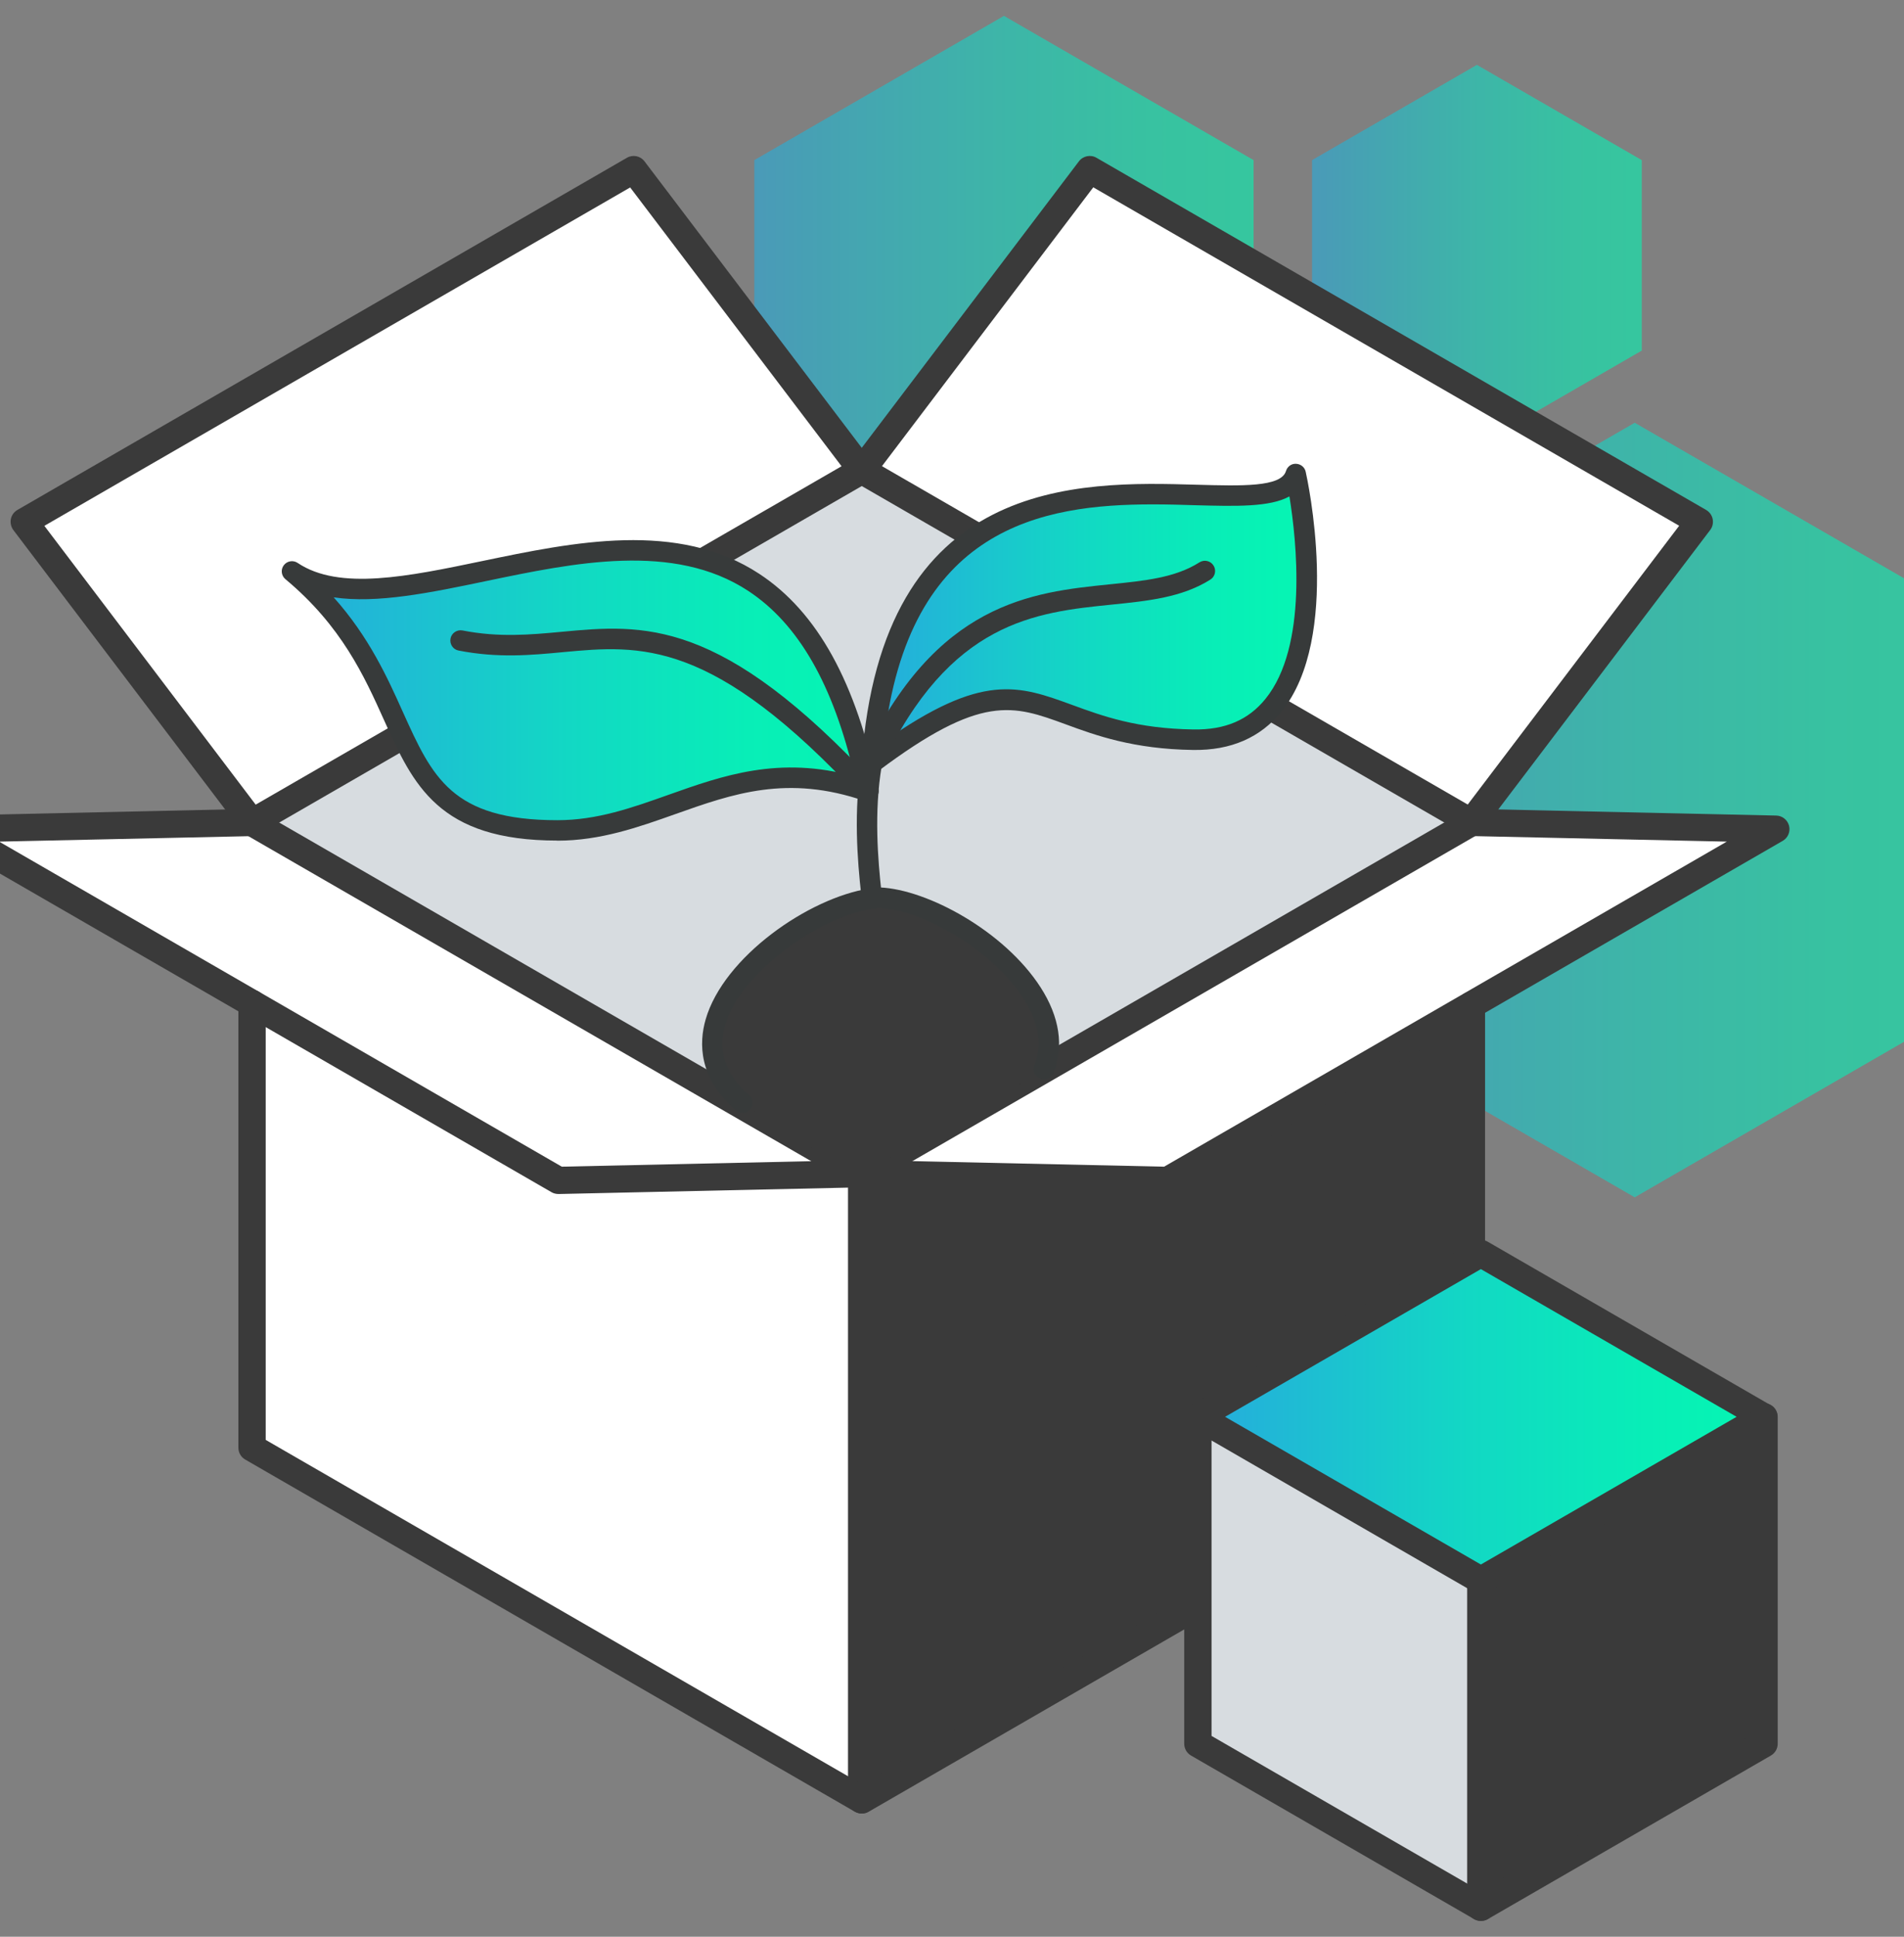
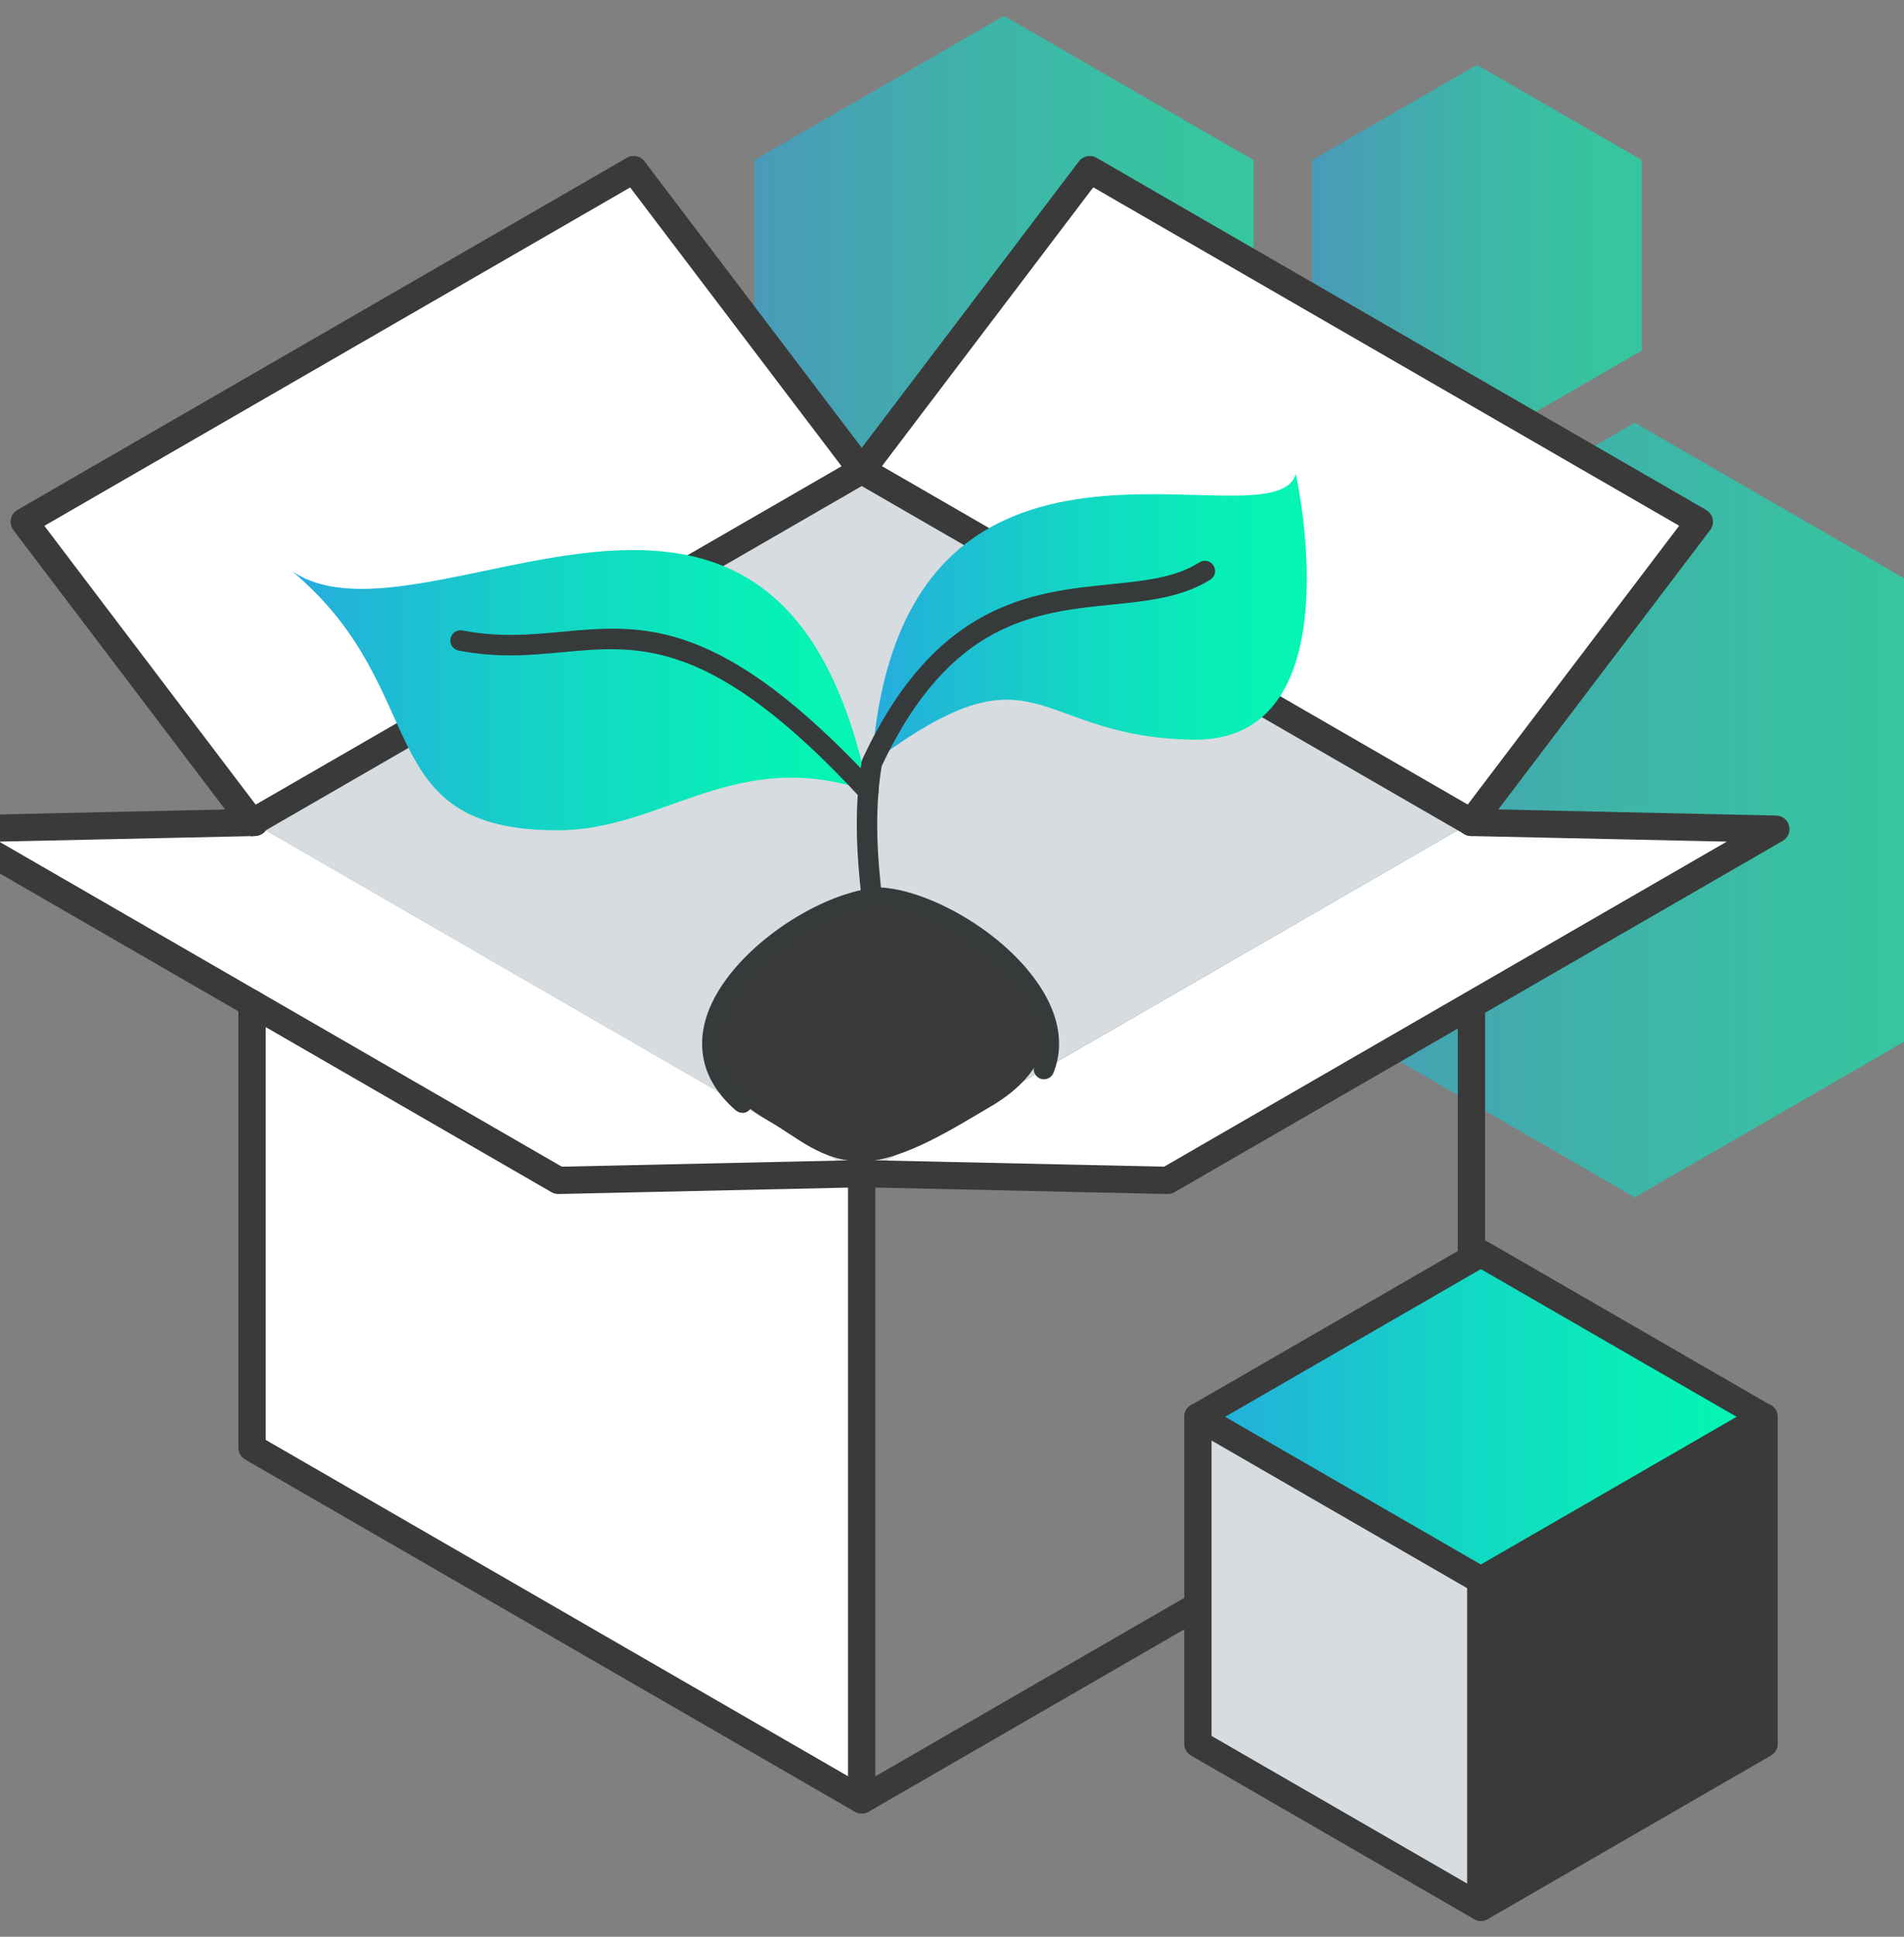
<svg xmlns="http://www.w3.org/2000/svg" width="60" height="61" viewBox="0 0 60 61" fill="none">
  <rect x="0" y="0" width="60" height="61" fill="#808080" stroke="none" />
  <g clip-path="url(#clip0_602_991)">
    <path opacity="0.6" d="M40.951 19.414V31.612L51.514 37.711L62.08 31.612V19.414L51.514 13.315L40.951 19.414Z" fill="url(#paint0_linear_602_991)" />
    <path opacity="0.6" d="M23.77 5.043V14.129L31.637 18.672L39.504 14.129V5.043L31.637 0.5L23.77 5.043Z" fill="url(#paint1_linear_602_991)" />
    <path opacity="0.6" d="M41.346 5.043V11.043L46.541 14.043L51.736 11.043V5.043L46.541 2.043L41.346 5.043Z" fill="url(#paint2_linear_602_991)" />
    <path d="M55.963 26.113L36.798 37.179L27.199 36.967L46.364 25.904L55.963 26.113Z" fill="white" />
    <path d="M53.545 16.434L46.364 25.904L27.152 14.812L34.334 5.342L53.545 16.434Z" fill="white" />
-     <path d="M46.364 31.656V45.596L27.152 56.688V36.994L27.199 36.967L36.798 37.179L46.364 31.656Z" fill="#3A3A3A" />
    <path d="M7.943 25.903H7.939L27.151 14.81L46.362 25.903L27.197 36.965L27.111 36.969L7.943 25.903Z" fill="#D7DCE0" />
    <path d="M27.151 36.994V56.689L7.939 45.596V31.604L17.595 37.179L27.111 36.971L27.151 36.994Z" fill="white" />
    <path d="M27.113 36.968L27.199 36.965L27.153 36.991L27.113 36.968Z" fill="white" />
    <path d="M19.971 5.342L27.153 14.812L7.942 25.904L0.76 16.434L19.971 5.342Z" fill="white" />
    <path d="M27.113 36.97L17.597 37.179L-1.568 26.113L7.945 25.904L27.113 36.97Z" fill="white" />
-     <path d="M27.154 37.424C27.081 37.424 27.005 37.404 26.939 37.367L7.728 26.279C7.522 26.159 7.453 25.898 7.572 25.692C7.691 25.487 7.953 25.418 8.158 25.537L27.154 36.503L46.15 25.537C46.355 25.418 46.617 25.487 46.736 25.692C46.855 25.898 46.786 26.159 46.581 26.279L27.373 37.367C27.306 37.407 27.233 37.424 27.157 37.424H27.154Z" fill="#3A3A3A" />
    <path d="M46.365 26.33C46.292 26.33 46.219 26.31 46.15 26.274L26.942 15.185C26.836 15.122 26.76 15.019 26.737 14.897C26.713 14.778 26.74 14.652 26.816 14.553L33.998 5.083C34.127 4.91 34.369 4.861 34.554 4.97L53.766 16.062C53.871 16.125 53.948 16.228 53.971 16.35C53.994 16.47 53.968 16.596 53.891 16.695L46.706 26.165C46.623 26.274 46.494 26.334 46.365 26.334V26.33ZM27.793 14.682L46.252 25.34L52.915 16.559L34.452 5.9L27.793 14.682Z" fill="#3A3A3A" />
    <path d="M7.944 26.334C7.815 26.334 7.686 26.274 7.603 26.165L0.421 16.695C0.348 16.596 0.319 16.47 0.342 16.35C0.365 16.228 0.441 16.125 0.547 16.062L19.755 4.97C19.944 4.861 20.182 4.91 20.311 5.083L27.496 14.553C27.569 14.652 27.599 14.778 27.576 14.897C27.553 15.019 27.477 15.122 27.371 15.185L8.159 26.277C8.093 26.317 8.017 26.334 7.944 26.334ZM1.398 16.562L8.057 25.343L26.52 14.685L19.858 5.904L1.398 16.562Z" fill="#3A3A3A" />
    <path d="M7.942 26.333C7.826 26.333 7.72 26.29 7.638 26.207C7.598 26.168 7.565 26.121 7.545 26.068C7.522 26.015 7.512 25.962 7.512 25.903C7.512 25.876 7.512 25.846 7.522 25.82C7.525 25.793 7.535 25.767 7.545 25.74C7.555 25.714 7.568 25.687 7.585 25.664C7.601 25.641 7.618 25.621 7.638 25.601C7.657 25.581 7.681 25.561 7.704 25.548C7.727 25.532 7.75 25.518 7.777 25.509C7.803 25.495 7.83 25.489 7.856 25.482C7.912 25.472 7.969 25.472 8.025 25.482C8.051 25.489 8.081 25.495 8.104 25.509C8.131 25.518 8.157 25.532 8.181 25.548C8.204 25.561 8.227 25.581 8.247 25.601C8.263 25.621 8.283 25.641 8.3 25.664C8.313 25.687 8.326 25.714 8.336 25.74C8.349 25.767 8.356 25.793 8.363 25.82C8.366 25.846 8.369 25.876 8.369 25.903C8.369 25.962 8.359 26.015 8.34 26.068C8.316 26.121 8.287 26.168 8.247 26.207C8.204 26.247 8.157 26.28 8.108 26.3C8.055 26.323 7.998 26.333 7.942 26.333Z" fill="#3A3A3A" />
    <path d="M27.153 57.116C26.915 57.116 26.723 56.924 26.723 56.686V36.991C26.723 36.753 26.915 36.56 27.153 36.56C27.392 36.56 27.584 36.753 27.584 36.991V56.686C27.584 56.924 27.392 57.116 27.153 57.116Z" fill="#3A3A3A" />
    <path d="M36.8 37.607C36.8 37.607 36.793 37.607 36.79 37.607L27.187 37.395L17.605 37.607C17.525 37.607 17.449 37.59 17.38 37.55L-1.785 26.485C-1.951 26.389 -2.034 26.193 -1.987 26.008C-1.941 25.822 -1.772 25.69 -1.58 25.687L8.019 25.475C8.244 25.468 8.453 25.657 8.459 25.895C8.466 26.134 8.277 26.329 8.039 26.332L-0.027 26.508L17.704 36.746L27.184 36.537L36.684 36.746L54.415 26.508L46.349 26.332C46.111 26.326 45.925 26.13 45.928 25.895C45.935 25.657 46.127 25.468 46.369 25.475L55.971 25.687C56.163 25.69 56.329 25.822 56.378 26.008C56.425 26.193 56.345 26.389 56.176 26.485L37.011 37.55C36.945 37.587 36.872 37.607 36.796 37.607H36.8Z" fill="#3A3A3A" />
    <path d="M27.153 57.119C27.081 57.119 27.004 57.099 26.938 57.062L7.727 45.97C7.595 45.894 7.512 45.752 7.512 45.599V31.606C7.512 31.368 7.704 31.176 7.942 31.176C8.181 31.176 8.373 31.368 8.373 31.606V45.351L27.157 56.195L45.938 45.351V31.659C45.938 31.421 46.13 31.229 46.368 31.229C46.606 31.229 46.798 31.421 46.798 31.659V45.599C46.798 45.752 46.716 45.894 46.583 45.97L27.375 57.062C27.309 57.102 27.236 57.119 27.16 57.119H27.153Z" fill="#3A3A3A" />
    <path d="M55.581 44.625V54.923L46.664 60.072V49.774L55.581 44.625Z" fill="#3A3A3A" />
    <path d="M55.581 44.625L46.664 49.774L37.744 44.625L46.664 39.477L55.581 44.625Z" fill="url(#paint3_linear_602_991)" />
    <path d="M46.664 49.774V60.072L37.744 54.923V44.625L46.664 49.774Z" fill="#D7DCE0" />
    <path d="M46.666 50.204C46.593 50.204 46.517 50.184 46.45 50.147L37.534 44.998C37.401 44.922 37.318 44.78 37.318 44.628C37.318 44.475 37.401 44.333 37.534 44.257L46.45 39.108C46.583 39.032 46.748 39.032 46.881 39.108L55.798 44.257C55.93 44.333 56.013 44.475 56.013 44.628C56.013 44.78 55.93 44.922 55.798 44.998L46.881 50.147C46.815 50.187 46.742 50.204 46.666 50.204ZM38.606 44.624L46.666 49.276L54.725 44.624L46.666 39.972L38.606 44.624Z" fill="#3A3A3A" />
    <path d="M46.665 60.502C46.426 60.502 46.234 60.31 46.234 60.072V49.774C46.234 49.536 46.426 49.344 46.665 49.344C46.903 49.344 47.095 49.536 47.095 49.774V60.072C47.095 60.31 46.903 60.502 46.665 60.502Z" fill="#3A3A3A" />
    <path d="M46.666 60.499C46.593 60.499 46.517 60.48 46.45 60.443L37.534 55.294C37.401 55.218 37.318 55.076 37.318 54.923V44.626C37.318 44.387 37.51 44.195 37.749 44.195C37.987 44.195 38.179 44.387 38.179 44.626V54.675L46.669 59.576L55.159 54.675V44.626C55.159 44.387 55.351 44.195 55.589 44.195C55.828 44.195 56.02 44.387 56.02 44.626V54.923C56.02 55.076 55.937 55.218 55.804 55.294L46.888 60.443C46.821 60.483 46.748 60.499 46.672 60.499H46.666Z" fill="#3A3A3A" />
    <path d="M27.477 24.032C28.357 11.483 40.102 17.353 40.834 14.93C40.834 14.93 42.741 23.37 37.605 23.297C32.467 23.224 32.761 20.069 27.477 24.032Z" fill="url(#paint4_linear_602_991)" />
    <path d="M27.455 28.303C27.558 28.287 27.657 28.277 27.753 28.273C30.339 28.393 35.7 32.267 31.16 34.886C30.173 35.459 28.462 36.568 27.167 36.584C25.872 36.568 25.174 35.849 24.183 35.28C19.809 32.757 24.779 28.714 27.455 28.303Z" fill="#3A3A3A" />
    <path d="M27.363 24.92C23.191 23.479 20.92 26.151 17.566 26.151C11.596 26.151 13.698 21.741 9.205 17.993C13.42 20.821 24.549 11.222 27.363 24.916V24.92Z" fill="url(#paint5_linear_602_991)" />
    <path d="M23.396 35.05C23.32 35.05 23.247 35.024 23.184 34.971C22.012 33.954 22.022 32.852 22.237 32.107C22.803 30.143 25.479 28.279 27.402 27.984C27.515 27.968 27.628 27.958 27.733 27.951C29.23 28.017 31.654 29.329 32.793 31.1C33.392 32.031 33.531 32.961 33.197 33.792C33.131 33.958 32.942 34.037 32.776 33.971C32.611 33.905 32.531 33.716 32.597 33.55C32.852 32.915 32.737 32.206 32.25 31.448C31.247 29.888 29.038 28.656 27.733 28.597C27.68 28.6 27.591 28.61 27.498 28.623C25.81 28.882 23.336 30.623 22.853 32.289C22.614 33.11 22.866 33.852 23.601 34.487C23.737 34.603 23.75 34.809 23.634 34.941C23.571 35.014 23.482 35.054 23.389 35.054L23.396 35.05Z" fill="#373A3A" />
-     <path d="M27.474 24.353C27.422 24.353 27.369 24.34 27.319 24.313C27.21 24.253 27.143 24.134 27.153 24.009C27.786 14.989 33.991 15.161 37.703 15.267C39.133 15.307 40.371 15.343 40.524 14.837C40.567 14.697 40.693 14.598 40.845 14.608C40.991 14.615 41.116 14.717 41.146 14.86C41.193 15.072 42.292 20.058 40.381 22.416C39.719 23.23 38.792 23.638 37.6 23.621C35.716 23.595 34.527 23.161 33.574 22.81C31.925 22.207 30.931 21.843 27.67 24.29C27.614 24.333 27.544 24.353 27.478 24.353H27.474ZM36.328 15.886C32.865 15.886 28.604 16.578 27.859 23.353C30.958 21.168 32.103 21.588 33.792 22.204C34.749 22.555 35.832 22.949 37.607 22.975C38.61 22.992 39.342 22.674 39.878 22.012C41.222 20.356 40.858 17.029 40.633 15.635C40.017 15.976 38.944 15.946 37.683 15.913C37.252 15.899 36.799 15.886 36.328 15.886Z" fill="#373A3A" />
-     <path d="M17.565 26.475C13.814 26.475 13.022 24.72 12.105 22.687C11.479 21.296 10.767 19.72 8.996 18.243C8.863 18.134 8.84 17.939 8.943 17.803C9.046 17.667 9.238 17.634 9.38 17.73C10.691 18.611 12.873 18.154 15.181 17.674C18.078 17.071 21.36 16.386 23.929 18.075C25.757 19.276 26.982 21.495 27.674 24.859C27.697 24.972 27.657 25.091 27.571 25.167C27.485 25.243 27.363 25.266 27.253 25.23C24.813 24.389 23.095 24.998 21.274 25.644C20.118 26.054 18.923 26.478 17.562 26.478L17.565 26.475ZM10.512 18.81C11.632 20.064 12.211 21.346 12.694 22.422C13.621 24.475 14.231 25.833 17.565 25.833C18.817 25.833 19.906 25.445 21.062 25.035C22.78 24.425 24.552 23.796 26.929 24.452C26.26 21.564 25.161 19.651 23.578 18.611C21.231 17.068 18.088 17.724 15.313 18.303C13.565 18.667 11.883 19.018 10.509 18.813L10.512 18.81Z" fill="#373A3A" />
    <path d="M27.362 25.245C27.276 25.245 27.19 25.212 27.127 25.142C22.462 20.099 20.171 20.314 17.743 20.54C16.733 20.636 15.691 20.732 14.452 20.49C14.277 20.457 14.164 20.288 14.197 20.112C14.23 19.937 14.402 19.824 14.575 19.857C15.724 20.083 16.72 19.99 17.684 19.901C20.273 19.659 22.72 19.43 27.601 24.705C27.723 24.834 27.713 25.039 27.584 25.162C27.521 25.218 27.445 25.248 27.366 25.248L27.362 25.245Z" fill="#373A3A" />
    <path d="M27.46 28.464C27.298 28.464 27.159 28.341 27.139 28.179C27.02 27.116 26.89 25.523 27.155 23.98C27.159 23.954 27.169 23.924 27.182 23.901C29.483 18.961 32.526 18.653 34.973 18.404C36.079 18.292 37.036 18.196 37.797 17.712C37.95 17.616 38.148 17.663 38.241 17.812C38.337 17.961 38.291 18.163 38.142 18.255C37.251 18.818 36.175 18.927 35.036 19.043C32.642 19.285 29.927 19.56 27.784 24.129C27.539 25.58 27.665 27.09 27.778 28.103C27.798 28.278 27.672 28.44 27.493 28.46C27.48 28.46 27.47 28.46 27.457 28.46L27.46 28.464Z" fill="#373A3A" />
  </g>
  <defs>
    <linearGradient id="paint0_linear_602_991" x1="40.951" y1="25.513" x2="62.08" y2="25.513" gradientUnits="userSpaceOnUse">
      <stop stop-color="#27ACDE" />
      <stop offset="0.09" stop-color="#22B4D8" />
      <stop offset="0.48" stop-color="#12D8C4" />
      <stop offset="0.79" stop-color="#08EEB7" />
      <stop offset="1" stop-color="#05F6B3" />
    </linearGradient>
    <linearGradient id="paint1_linear_602_991" x1="23.77" y1="9.586" x2="39.507" y2="9.586" gradientUnits="userSpaceOnUse">
      <stop stop-color="#27ACDE" />
      <stop offset="0.09" stop-color="#22B4D8" />
      <stop offset="0.48" stop-color="#12D8C4" />
      <stop offset="0.79" stop-color="#08EEB7" />
      <stop offset="1" stop-color="#05F6B3" />
    </linearGradient>
    <linearGradient id="paint2_linear_602_991" x1="41.349" y1="8.043" x2="51.739" y2="8.043" gradientUnits="userSpaceOnUse">
      <stop stop-color="#27ACDE" />
      <stop offset="0.09" stop-color="#22B4D8" />
      <stop offset="0.48" stop-color="#12D8C4" />
      <stop offset="0.79" stop-color="#08EEB7" />
      <stop offset="1" stop-color="#05F6B3" />
    </linearGradient>
    <linearGradient id="paint3_linear_602_991" x1="37.744" y1="44.625" x2="55.581" y2="44.625" gradientUnits="userSpaceOnUse">
      <stop stop-color="#27ACDE" />
      <stop offset="0.09" stop-color="#22B4D8" />
      <stop offset="0.48" stop-color="#12D8C4" />
      <stop offset="0.79" stop-color="#08EEB7" />
      <stop offset="1" stop-color="#05F6B3" />
    </linearGradient>
    <linearGradient id="paint4_linear_602_991" x1="27.477" y1="19.483" x2="41.181" y2="19.483" gradientUnits="userSpaceOnUse">
      <stop stop-color="#27ACDE" />
      <stop offset="0.09" stop-color="#22B4D8" />
      <stop offset="0.48" stop-color="#12D8C4" />
      <stop offset="0.79" stop-color="#08EEB7" />
      <stop offset="1" stop-color="#05F6B3" />
    </linearGradient>
    <linearGradient id="paint5_linear_602_991" x1="9.205" y1="21.741" x2="27.363" y2="21.741" gradientUnits="userSpaceOnUse">
      <stop stop-color="#27ACDE" />
      <stop offset="0.09" stop-color="#22B4D8" />
      <stop offset="0.48" stop-color="#12D8C4" />
      <stop offset="0.79" stop-color="#08EEB7" />
      <stop offset="1" stop-color="#05F6B3" />
    </linearGradient>
    <clipPath id="clip0_602_991">
      <rect width="60" height="60" fill="white" transform="translate(0 0.5)" />
    </clipPath>
  </defs>
</svg>